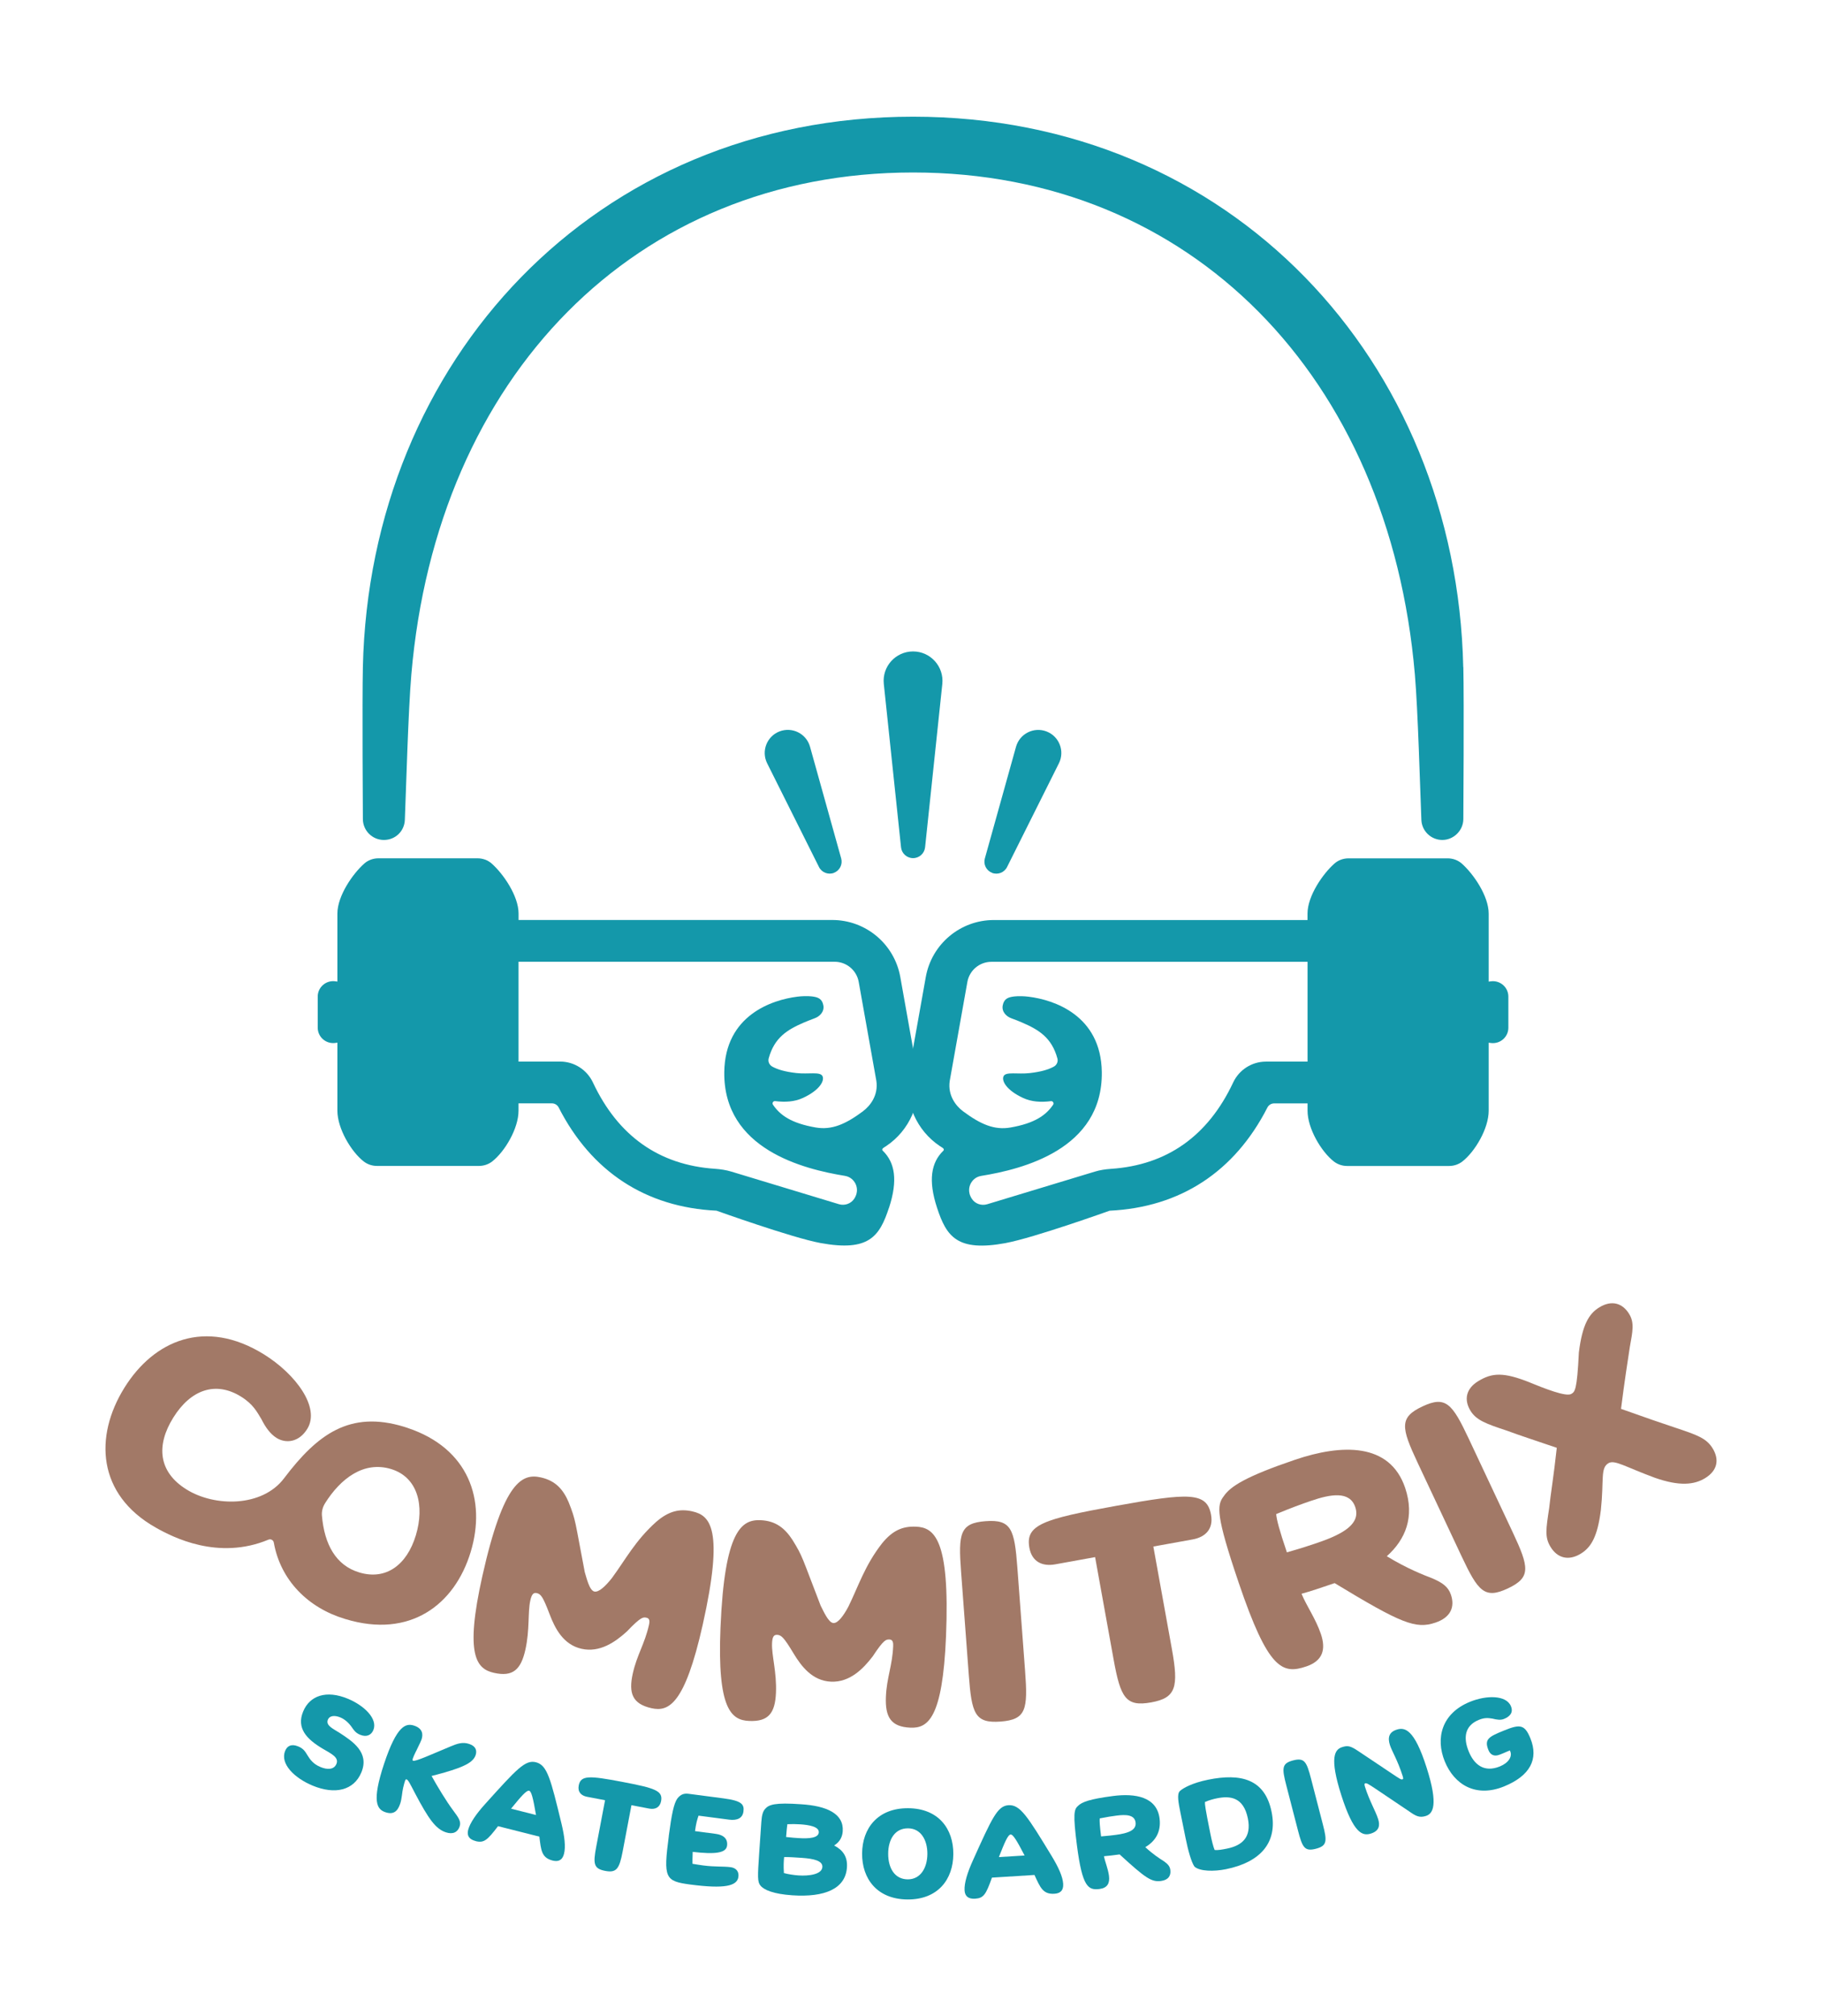
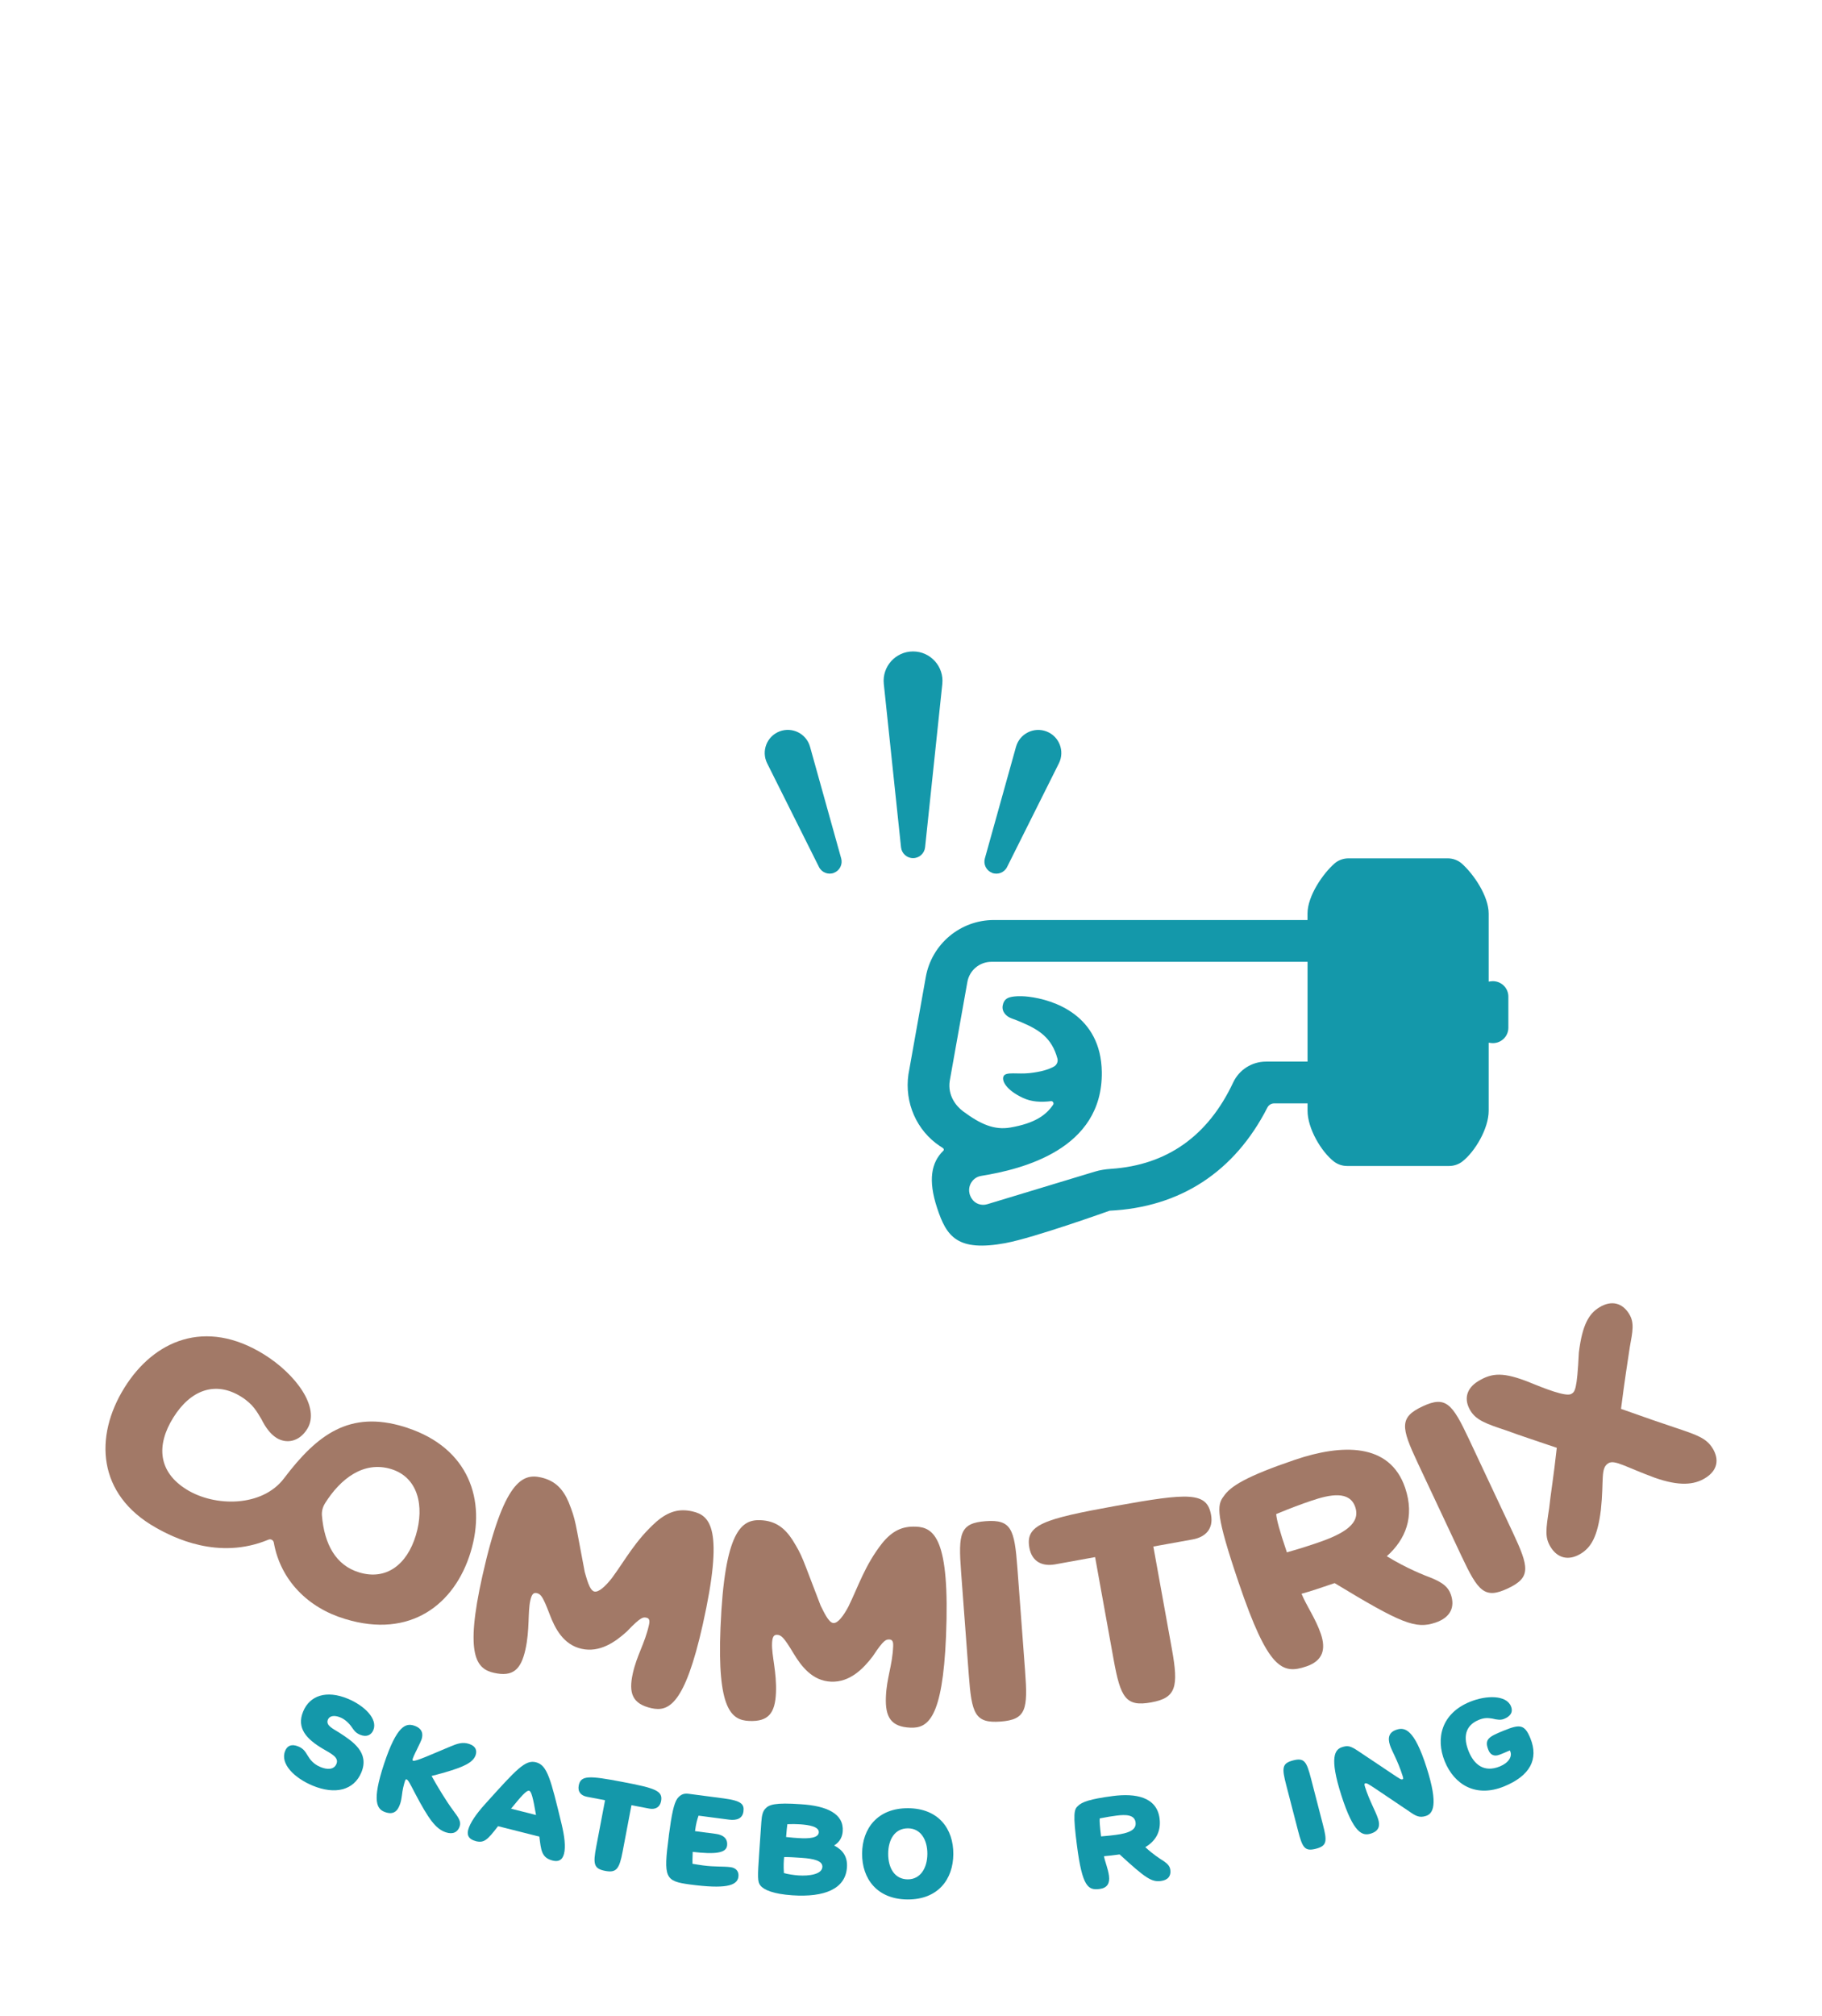
<svg xmlns="http://www.w3.org/2000/svg" id="Ebene_1" version="1.1" viewBox="0 0 424.08 469.07">
  <defs>
    <style>
      .st0 {
        fill: #a27967;
      }

      .st1 {
        fill: #1498aa;
      }
    </style>
  </defs>
  <g>
    <path class="st0" d="M94.84,332.2c-.27-.09-.54-.18-.84-.27-12.6-3.82-20.13,1.75-27.89,12.01-5.08,6.72-16.1,6.68-22.68,2.6s-7.14-10.23-3.1-16.72,9.83-8.58,15.77-4.89c2.85,1.77,3.73,3.58,4.76,5.27.86,1.73,1.99,3.39,3.49,4.33,2.2,1.37,5.23,1.04,7.16-2.08,3.1-4.99-2.71-12.77-10.06-17.34-13.64-8.47-25.64-3.28-32.51,7.78-7.04,11.33-6.31,24.8,7.27,32.49,4.02,2.28,14.58,7.7,26.27,2.83.55-.23,1.14.1,1.25.68,1.57,8.84,8.05,15.19,16.49,17.74.08.02.15.04.23.07h0c14.94,4.53,25.36-3.28,29.1-15.62,3.67-12.1-.45-24.14-14.7-28.87ZM83.6,365.83c-5.39-1.63-8.1-6.46-8.67-13.24-.08-.98.18-1.96.7-2.8,0,0,0,0,0-.01,3.63-5.79,9.02-9.93,15.39-8,6.23,1.89,7.85,8.52,5.77,15.42-2.09,6.9-6.95,10.52-13.19,8.63Z" />
    <g>
      <path class="st0" d="M161.18,351.64c4.13.93,7.38,4.05,2.38,26.37-4.19,18.68-7.98,20.29-11.93,19.41-4.44-1-5.37-3.47-4.34-8.1.97-4.32,2.76-6.83,3.76-11.27.14-.62.27-1.49-.53-1.67-.8-.18-1.29-.29-4.6,3.18-2.68,2.44-6.3,5-10.56,4.04-4.25-.95-6.19-4.75-7.45-8.08-1.51-3.96-2-4.66-2.99-4.88-.8-.18-1.19.38-1.49,1.74-.61,2.71-.1,6.78-1.15,11.46-1.04,4.62-2.91,6.34-7.29,5.36-4.07-.91-6.87-4-2.71-22.56,4.97-22.2,9.36-23.87,13.62-22.91,3.51.79,5.24,2.92,6.47,5.79,1.73,4.4,1.4,4.13,3.74,16.25.38,1.19,1.05,4.25,2.23,4.51,1.05.23,2.62-1.29,4.06-3.1,3.16-4.28,5.46-8.75,10.32-13.1,2.97-2.57,5.49-3.11,8.45-2.45Z" />
      <path class="st0" d="M213.15,355.18c4.23.18,7.99,2.67,7.04,25.54-.8,19.14-4.24,21.4-8.28,21.23-4.55-.19-5.91-2.46-5.71-7.2.18-4.42,1.5-7.21,1.69-11.76.03-.63,0-1.52-.82-1.55-.82-.03-1.33-.05-3.96,3.95-2.21,2.88-5.31,6.04-9.67,5.86-4.36-.18-6.94-3.58-8.77-6.63-2.19-3.63-2.8-4.23-3.81-4.27-.82-.03-1.1.59-1.16,1.98-.12,2.78,1.11,6.69.91,11.49-.2,4.74-1.74,6.76-6.22,6.57-4.17-.17-7.48-2.71-6.69-21.73.94-22.74,4.97-25.16,9.33-24.98,3.6.15,5.68,1.94,7.4,4.55,2.49,4.03,2.12,3.82,6.58,15.33.59,1.1,1.79,4,2.99,4.05,1.07.04,2.35-1.74,3.45-3.78,2.35-4.77,3.82-9.59,7.83-14.73,2.47-3.06,4.85-4.04,7.88-3.91Z" />
      <path class="st0" d="M238.59,388.7c.68,9.01.28,11.38-5.7,11.83-5.99.45-6.73-1.84-7.4-10.85l-1.79-23.94c-.68-9.01-.28-11.38,5.7-11.83,5.99-.45,6.73,1.84,7.4,10.85l1.79,23.94Z" />
      <path class="st0" d="M268.45,359.82l4.31,23.82c1.61,8.89.97,11.39-4.82,12.43-5.91,1.07-7.13-1.09-8.74-9.98l-4.31-23.82-9.27,1.68c-3.05.55-5.44-.62-6.03-3.86-.97-5.35,3.22-6.68,20.14-9.74,17.04-3.08,21.19-3.25,22.15,2.09.58,3.23-1.25,5.17-4.3,5.72l-9.14,1.65Z" />
      <path class="st0" d="M322.79,362.07c4.79,2.91,8.4,4.29,10.78,5.22,2.12.95,3.49,1.82,4.14,3.73.97,2.87-.07,5.3-3.6,6.49-4.61,1.56-7.93.22-23.47-9.19-3.11,1.06-5.62,1.91-7.7,2.48,1.15,2.81,3.31,5.82,4.5,9.35,1.22,3.59.45,6.25-3.38,7.55-5.57,1.89-8.87.81-15.75-19.48-5.32-15.68-5.11-18.02-3.49-20.1,1.55-2.33,5.23-4.64,16.6-8.5,10.89-3.69,22.06-4.01,25.63,6.52,2.29,6.76.08,12.05-4.27,15.93ZM299.53,361.16c3.53-1,5.63-1.71,7.12-2.22,6.34-2.15,10.07-4.55,8.79-8.32-1.3-3.83-5.81-2.97-10.24-1.46-2.15.73-4.89,1.73-8.16,3.1.09,1.24.72,3.69,2.49,8.9Z" />
      <path class="st0" d="M352.08,356.46c3.84,8.18,4.32,10.54-1.11,13.09-5.43,2.56-6.94.68-10.79-7.5l-10.22-21.74c-3.84-8.18-4.32-10.54,1.11-13.09,5.43-2.56,6.94-.68,10.79,7.5l10.22,21.74Z" />
      <path class="st0" d="M356.16,321.68c3.14,1.27,8.33,3.37,9.57,2.62.81-.49,1.33-.73,1.76-9.64.8-6.47,2.35-9.04,4.78-10.51,2.86-1.74,5.39-.98,6.93,1.56,1.25,2.05.81,4.02.15,7.67-.46,3.01-1.26,8.15-2.05,14.4,5.67,2.03,9.49,3.33,12.55,4.35,5.1,1.71,7.31,2.43,8.79,4.86,1.57,2.59,1.13,5.15-1.78,6.92-2.54,1.54-5.94,1.91-11.66-.09-7.05-2.6-9.39-4.27-10.85-3.39-1.89,1.15-.99,3.85-1.74,10.89-.77,6.16-2.26,8.69-4.69,10.16-2.86,1.74-5.44,1.01-7.02-1.58-1.38-2.27-1.07-4.08-.32-9.05.33-3.23,1.03-7.2,1.77-14.01-5.13-1.76-8.8-2.93-11.58-3.98-4.89-1.61-7.17-2.44-8.52-4.66-1.54-2.54-1.05-5.13,1.82-6.87,3.24-1.97,5.86-2.15,12.1.34Z" />
    </g>
  </g>
  <g>
-     <path class="st1" d="M206.92,281.01c2.12-6.47,1.35-10.56-1.43-13.27-.13-.12-.17-.22-.12-.39.07-.24.51-.45.92-.73,5.38-3.6,8.25-10.08,7.3-16.66l-4.04-22.65c-1.37-7.68-8.04-13.27-15.84-13.27h-73.01v-1.5c0-4.1-3.57-9.27-6.28-11.65-.9-.79-2.07-1.2-3.27-1.2h-23.07c-1.2,0-2.37.41-3.27,1.2-2.71,2.38-6.28,7.55-6.28,11.65v15.83l-.61-.08c-2.12-.22-3.97,1.44-3.97,3.57v7.23c0,2.13,1.85,3.79,3.97,3.57l.61-.08v15.83c0,4.15,3.2,9.53,6.13,11.81.88.68,1.96,1.04,3.08,1.04h23.74c1.11,0,2.2-.36,3.08-1.04,2.93-2.28,6.13-7.66,6.13-11.81v-1.71h7.78c.66,0,1.27.38,1.57.97,7.63,14.94,20.28,23.21,36.73,24,0,0,17.62,6.31,24.18,7.52,11.27,2.07,13.76-1.49,15.96-8.19ZM200.87,258.54c-4.1,3.05-7.3,4.42-11.04,3.77-5.64-.98-8.27-2.85-9.92-5.3-.25-.37.05-.88.5-.83,2.36.28,4.5.17,6.48-.74,3.94-1.82,5.06-4.03,4.55-5.07-.55-1.11-3.31-.4-6.08-.72-2.72-.31-4.39-.83-5.61-1.5-.67-.37-1.04-1.15-.84-1.89,1.32-4.88,4.37-6.71,8.22-8.37.5-.21,1.68-.69,2.43-.96,1.28-.45,2.35-1.59,2.08-3.03-.3-1.56-1.25-1.91-2.69-2.08-1.03-.12-2.38-.06-3.33.06-5.83.72-16.87,4.27-17.04,17.54-.23,17.97,18.49,22.59,28.07,24.15,1.35.22,2.06,1.11,2.35,1.61.36.61.91,2.01-.15,3.68-.76,1.19-2.25,1.71-3.6,1.3l-25.03-7.58c-1.23-.37-2.5-.56-3.78-.65-13.01-.87-22.58-7.62-28.43-20.08-1.39-2.96-4.36-4.87-7.63-4.87h-9.69v-23.22h73.58c2.76,0,5.12,1.98,5.6,4.69l4.11,23.05c.48,3.33-1.43,5.78-3.11,7.03Z" />
    <path class="st1" d="M234.08,289.2c6.56-1.21,24.18-7.52,24.18-7.52,16.45-.79,29.1-9.06,36.73-24,.3-.59.9-.97,1.57-.97h7.78v1.71c0,4.15,3.2,9.53,6.13,11.81.88.68,1.96,1.04,3.08,1.04h23.74c1.11,0,2.2-.36,3.08-1.04,2.93-2.28,6.13-7.66,6.13-11.81v-15.83s.61.08.61.08c2.12.22,3.97-1.44,3.97-3.57v-7.23c0-2.13-1.85-3.79-3.97-3.57l-.61.08v-15.83c0-4.1-3.57-9.27-6.28-11.65-.9-.79-2.07-1.2-3.27-1.2h-23.07c-1.2,0-2.37.41-3.27,1.2-2.71,2.38-6.28,7.55-6.28,11.65v1.5h-73.01c-7.8,0-14.47,5.59-15.84,13.27l-4.04,22.65c-.95,6.58,1.92,13.06,7.3,16.66.41.27.85.49.92.73.05.17,0,.27-.12.39-2.78,2.71-3.56,6.8-1.43,13.27,2.2,6.7,4.69,10.26,15.96,8.19ZM221.05,251.51l4.11-23.05c.48-2.71,2.84-4.69,5.6-4.69h73.58v23.22h-9.69c-3.27,0-6.24,1.9-7.63,4.87-5.86,12.46-15.42,19.21-28.43,20.08-1.28.09-2.55.27-3.78.65l-25.03,7.58c-1.35.41-2.85-.1-3.6-1.3-1.06-1.67-.51-3.06-.15-3.68.3-.51,1-1.39,2.35-1.61,9.58-1.55,28.3-6.17,28.07-24.15-.17-13.27-11.22-16.83-17.04-17.54-.95-.12-2.3-.18-3.33-.06-1.44.17-2.39.53-2.69,2.08-.28,1.44.79,2.58,2.08,3.03.75.26,1.94.74,2.43.96,3.85,1.66,6.9,3.49,8.22,8.37.2.74-.16,1.52-.84,1.89-1.23.67-2.89,1.19-5.61,1.5-2.77.32-5.54-.39-6.08.72-.51,1.04.61,3.25,4.55,5.07,1.98.91,4.12,1.03,6.48.74.45-.05.75.46.5.83-1.65,2.44-4.28,4.32-9.92,5.3-3.74.65-6.94-.72-11.04-3.77-1.68-1.25-3.59-3.7-3.11-7.03Z" />
    <path class="st1" d="M212.52,199.65h0c-1.44,0-2.65-1.09-2.8-2.52l-4.01-38.01c-.43-4.04,2.74-7.56,6.81-7.56h0c4.06,0,7.23,3.52,6.81,7.56l-4.01,38.01c-.15,1.43-1.36,2.52-2.8,2.52Z" />
    <path class="st1" d="M194.12,203.07h0c-1.34.52-2.86-.07-3.5-1.36l-12.06-24.12c-1.42-2.84-.08-6.28,2.87-7.42h0c2.96-1.14,6.26.51,7.11,3.57l7.25,25.97c.39,1.38-.34,2.84-1.68,3.35Z" />
    <path class="st1" d="M230.91,203.07h0c-1.34-.52-2.07-1.97-1.68-3.35l7.25-25.97c.85-3.05,4.15-4.71,7.11-3.57h0c2.96,1.14,4.29,4.58,2.87,7.42l-12.06,24.12c-.64,1.29-2.16,1.87-3.5,1.36Z" />
-     <path class="st1" d="M340.58,155.21c-1.6-71.27-54.06-128.06-128.06-128.06s-126.46,56.79-128.06,128.06c-.18,7.98,0,35.32,0,35.32,0,2.7,2.19,4.89,4.89,4.89s4.78-2.06,4.88-4.68c.32-7.97.79-25.35,1.51-33.78,5.91-69.22,52.03-116.83,116.79-116.83s110.88,47.62,116.79,116.83c.72,8.43,1.19,25.8,1.51,33.78.1,2.62,2.26,4.68,4.88,4.68s4.89-2.19,4.89-4.89c0,0,.18-27.34,0-35.32Z" />
  </g>
  <g>
    <path class="st1" d="M66.37,407.35c.48-1.17,1.45-1.7,3.06-1.03,1.27.52,1.65,1.27,2.19,2.14.54.87,1.27,1.95,3,2.66,1.51.62,3.11.66,3.69-.74.63-1.54-1.2-2.36-3.27-3.58-3.68-2.2-6.08-4.74-4.48-8.61,1.53-3.71,5.4-5.04,10.38-2.98,3.87,1.6,7.03,4.7,5.96,7.3-.46,1.11-1.52,1.73-3.09,1.09-1.14-.47-1.54-1.23-1.92-1.75-.7-1-1.6-1.84-2.69-2.29-1.41-.58-2.52-.36-2.88.52-.57,1.38,1.23,2.12,2.71,3.07,3.08,2.01,6.99,4.56,5.09,9.18-1.74,4.22-6.14,5.26-11.34,3.11-4.22-1.74-7.65-5.08-6.41-8.08Z" />
    <path class="st1" d="M96.82,407.45c-.71,1.49-.97,2.1-.67,2.2.6.2,4.2-1.45,8.59-3.28,1.72-.73,2.95-1.14,4.47-.63,1.61.53,1.82,1.6,1.5,2.58-.59,1.77-2.85,2.77-7.14,4.03-1.64.48-1.82.48-3.12.84,1.38,2.48,3.41,5.85,5,7.98,1.25,1.69,1.93,2.58,1.54,3.75-.44,1.33-1.55,1.93-3.21,1.38-2.37-.79-4-3.05-7.19-9.1-1.22-2.34-1.57-3.09-1.98-3.23-.27-.09-.43.55-.78,1.98-.26,1.06-.28,2.48-.68,3.67-.58,1.74-1.51,2.64-3.42,2.01-1.96-.65-3.29-2.37-.33-11.29,2.97-8.93,5.06-9.5,7-8.86,1.99.66,2.11,2.03,1.71,3.23-.13.38-.27.63-1.28,2.75Z" />
    <path class="st1" d="M110.71,428.33c-1.47-.37-2.09-1.21-1.75-2.57.42-1.67,1.98-3.85,3.91-5.99,7.4-8.21,9.38-10.41,11.88-9.77,2.64.67,3.42,3.88,5.94,14.28.72,2.99,1,5.4.59,7.01-.4,1.58-1.4,1.89-2.65,1.58-2.61-.66-2.7-2.43-3.09-5.57l-9.62-2.43c-2.52,3.3-3.28,3.96-5.23,3.47ZM118.95,420.8l5.81,1.47c-.69-4.05-1.09-5.51-1.59-5.64-.64-.16-1.91,1.35-4.22,4.17Z" />
    <path class="st1" d="M146.97,420l-2.05,10.79c-.77,4.03-1.44,4.98-4.06,4.48-2.68-.51-2.85-1.62-2.08-5.65l2.05-10.79-4.2-.8c-1.38-.26-2.21-1.15-1.93-2.62.46-2.42,2.45-2.31,10.12-.85,7.72,1.47,9.51,2.07,9.05,4.49-.28,1.46-1.37,1.99-2.75,1.73l-4.14-.79Z" />
    <path class="st1" d="M155.66,427.14c.67-5.09,1.19-7.54,1.98-8.68.84-1.08,1.64-1.26,2.75-1.11l8.02,1.05c4.29.56,4.85,1.42,4.63,3.07-.21,1.56-1.47,2.12-3.34,1.88l-7.11-.93c-.29.86-.58,1.75-.82,3.6l4.84.64c1.76.23,2.83,1.12,2.62,2.75-.23,1.73-2.78,2.04-8,1.44-.06,1.35-.06,2.65-.05,2.77.93.15,1.67.28,2.44.38,2.87.38,4.69.18,6.43.41,1.17.15,1.99.9,1.82,2.24-.28,2.16-3.24,2.84-11.17,1.8-5.94-.78-6.31-1.5-5.03-11.28Z" />
    <path class="st1" d="M177.2,423.94c.12-1.72.37-2.51.9-3.1.84-.98,2.26-1.51,8.38-1.07,5.98.38,9.94,2.2,9.67,6.27-.08,1.23-.6,2.43-1.95,3.29v.06c2.02,1.06,3.1,2.6,2.93,5.09-.34,4.95-5.16,6.98-12.72,6.47-4.41-.3-6.59-1.25-7.41-2.26-.72-.85-.66-2.12-.3-7.47l.5-7.27ZM182.46,435.78c.9.26,2.35.48,3.41.55,2.4.16,5.42-.23,5.54-1.95.1-1.46-2-1.95-4.8-2.14-1.37-.09-2.86-.2-4.1-.19-.09.94-.17,2.06-.05,3.73ZM182.97,427.39c1.17.14,2.31.22,2.86.25,2.52.17,4.66-.03,4.75-1.32.09-1.37-2.35-1.74-4.3-1.88-1.03-.07-1.92-.07-3.02-.03-.05.31-.21,1.74-.29,2.97Z" />
    <path class="st1" d="M211.37,420.69c7.09.04,10.56,4.82,10.52,10.68-.03,5.85-3.56,10.59-10.65,10.55-7.09-.04-10.62-4.82-10.58-10.68.03-5.85,3.62-10.59,10.7-10.55ZM211.28,437.24c2.95.02,4.55-2.64,4.57-5.91.02-3.27-1.54-5.95-4.5-5.96-3.1-.02-4.61,2.64-4.62,5.91s1.46,5.95,4.56,5.96Z" />
-     <path class="st1" d="M226.96,441.74c-1.52.09-2.36-.51-2.45-1.92-.11-1.72.71-4.27,1.9-6.9,4.54-10.08,5.76-12.77,8.33-12.93,2.72-.17,4.45,2.65,10.02,11.79,1.6,2.63,2.6,4.84,2.7,6.5.1,1.63-.75,2.23-2.04,2.31-2.69.17-3.31-1.49-4.64-4.37l-9.9.62c-1.39,3.91-1.92,4.78-3.92,4.9ZM232.5,432.06l5.98-.37c-1.89-3.65-2.72-4.92-3.24-4.88-.66.04-1.41,1.87-2.75,5.26Z" />
    <path class="st1" d="M266.56,429.74c1.87,1.72,3.35,2.66,4.33,3.28.86.61,1.39,1.12,1.51,2.03.18,1.37-.5,2.35-2.18,2.57-2.19.28-3.55-.61-9.62-6.18-1.48.19-2.67.35-3.65.42.26,1.35.95,2.88,1.17,4.56.22,1.71-.36,2.82-2.18,3.06-2.65.34-4.02-.43-5.27-10.07-.97-7.45-.67-8.47.24-9.26.9-.9,2.74-1.6,8.15-2.3,5.18-.67,10.17.18,10.83,5.19.42,3.21-1.04,5.37-3.32,6.71ZM256.29,427.25c1.66-.13,2.66-.26,3.37-.35,3.02-.39,4.89-1.13,4.65-2.92-.24-1.82-2.32-1.84-4.43-1.57-1.02.13-2.33.33-3.91.65-.07.56,0,1.71.31,4.18Z" />
-     <path class="st1" d="M285.34,434.88c-2.78.56-6.07.52-7.32-.6-.73-1.02-1.51-3.85-2.07-6.64l-1.2-5.93c-.45-2.25-.87-4.3-.13-5.01.71-.67,2.81-1.88,6.61-2.65,7.54-1.52,13.19-.2,14.74,7.5,1.45,7.17-2.64,11.71-10.63,13.33ZM283.27,418.38c-.76.15-1.79.42-2.81.86-.04.53.06,1.45,1.24,7.3.35,1.74.67,3.03,1.01,3.86.75.11,1.85-.11,2.86-.31,3.54-.71,5.76-2.63,4.88-7.01-1.02-5.03-4.17-5.3-7.18-4.7Z" />
    <path class="st1" d="M307.88,424.37c1.03,3.97,1.04,5.06-1.59,5.75-2.64.68-3.15-.28-4.18-4.25l-2.73-10.55c-1.03-3.97-1.04-5.06,1.59-5.75,2.64-.68,3.15.28,4.18,4.25l2.73,10.55Z" />
    <path class="st1" d="M323.98,412.64c1.84,1.22,2.11,1.43,2.44,1.33.22-.07.25-.17.03-.85-1.15-3.61-2.51-5.76-2.94-7.13-.54-1.69-.26-2.99,1.59-3.58s4.07-.19,6.94,8.8c2.85,8.9,1.43,10.77-.15,11.28-1.5.48-2.33.05-3.97-1.11l-7.67-5.16c-1.83-1.22-2.17-1.41-2.5-1.31-.16.05-.25.17-.03.85,1.07,3.33,2.45,5.57,3.05,7.46.47,1.47.25,2.75-1.66,3.36-1.97.63-4.04.06-6.91-8.9-2.84-8.88-1.51-10.66.18-11.2,1.31-.42,1.92-.31,3.75.91l7.85,5.25Z" />
    <path class="st1" d="M349.02,408.24c-1.09.44-2.07.16-2.56-1.03-1.05-2.58.02-3.14,3.64-4.61,3.67-1.49,4.78-1.42,6.1,1.82,1.98,4.86-.07,8.73-6.12,11.2-6.56,2.67-11.59-.39-13.81-5.84-2.17-5.34-.76-11.15,5.88-13.85,3.83-1.56,8.46-1.59,9.53,1.04.63,1.54-.34,2.43-1.62,2.95-.8.32-1.66.18-2.7-.08-.85-.12-1.73-.29-3.14.29-3.4,1.38-3.61,4.29-2.38,7.32,1.24,3.05,3.54,5.03,7.26,3.52,1.99-.81,3.07-2.34,2.32-3.73-1.52.68-1.9.81-2.41,1.01Z" />
  </g>
</svg>